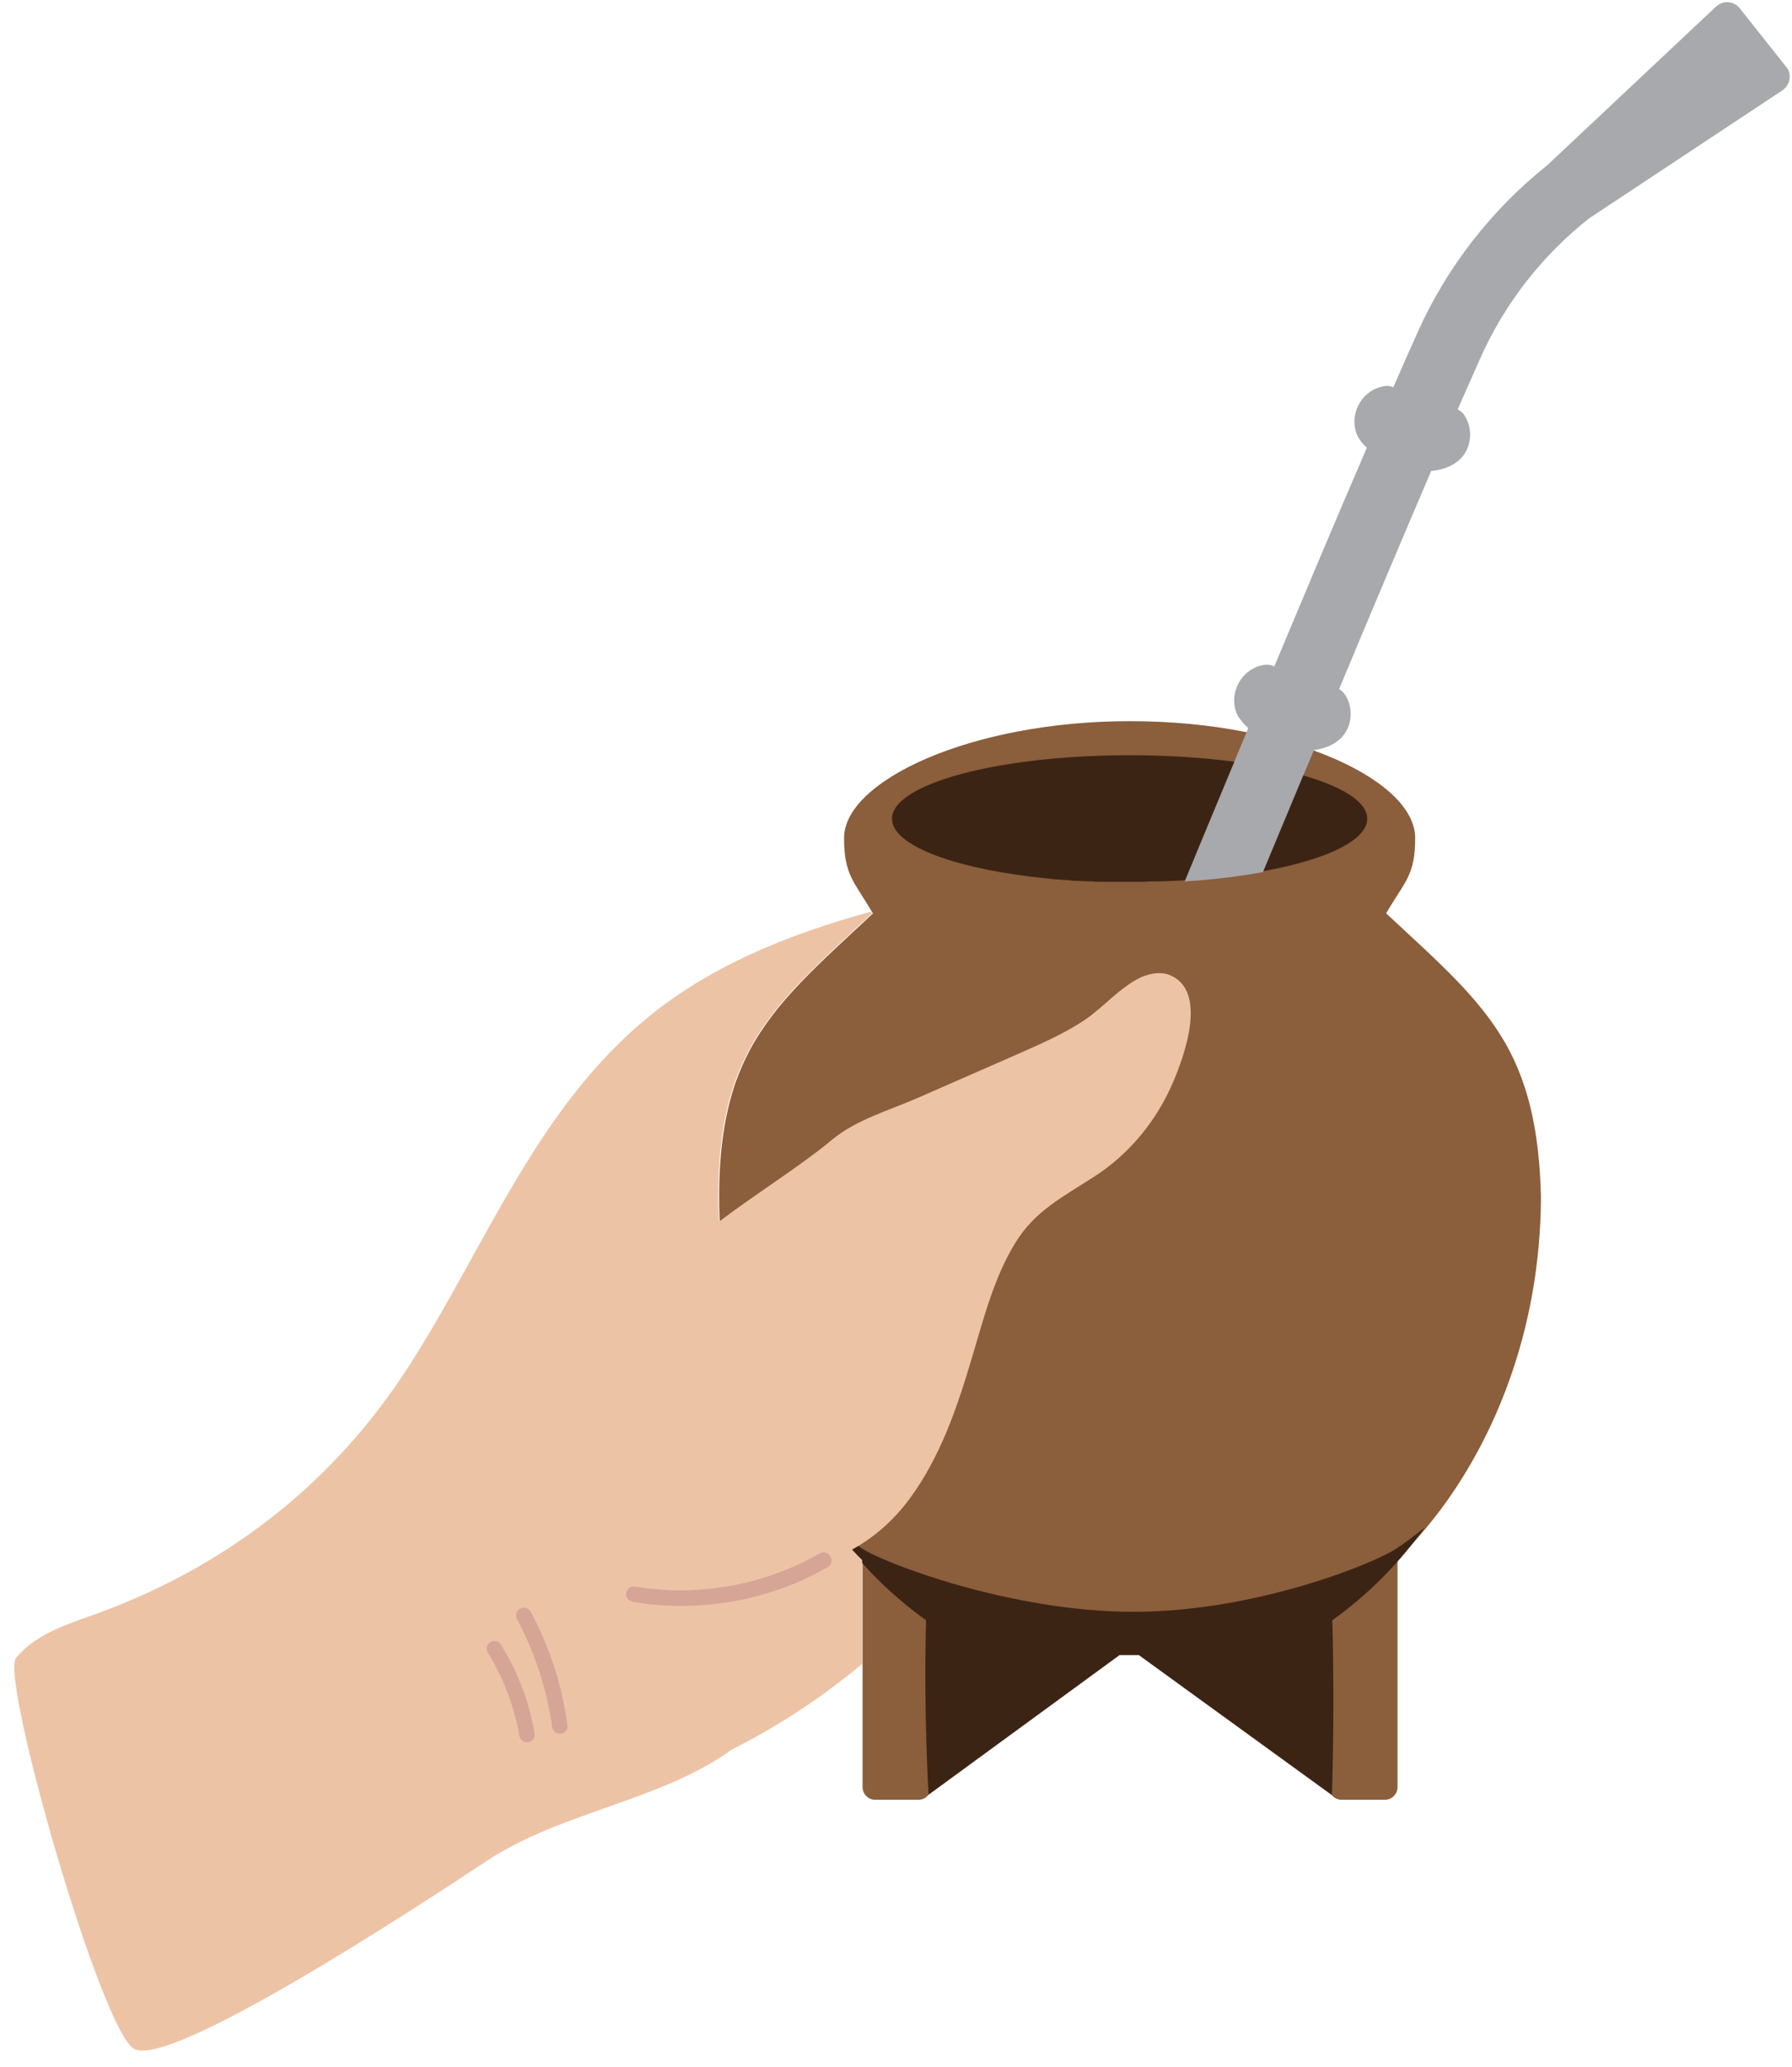
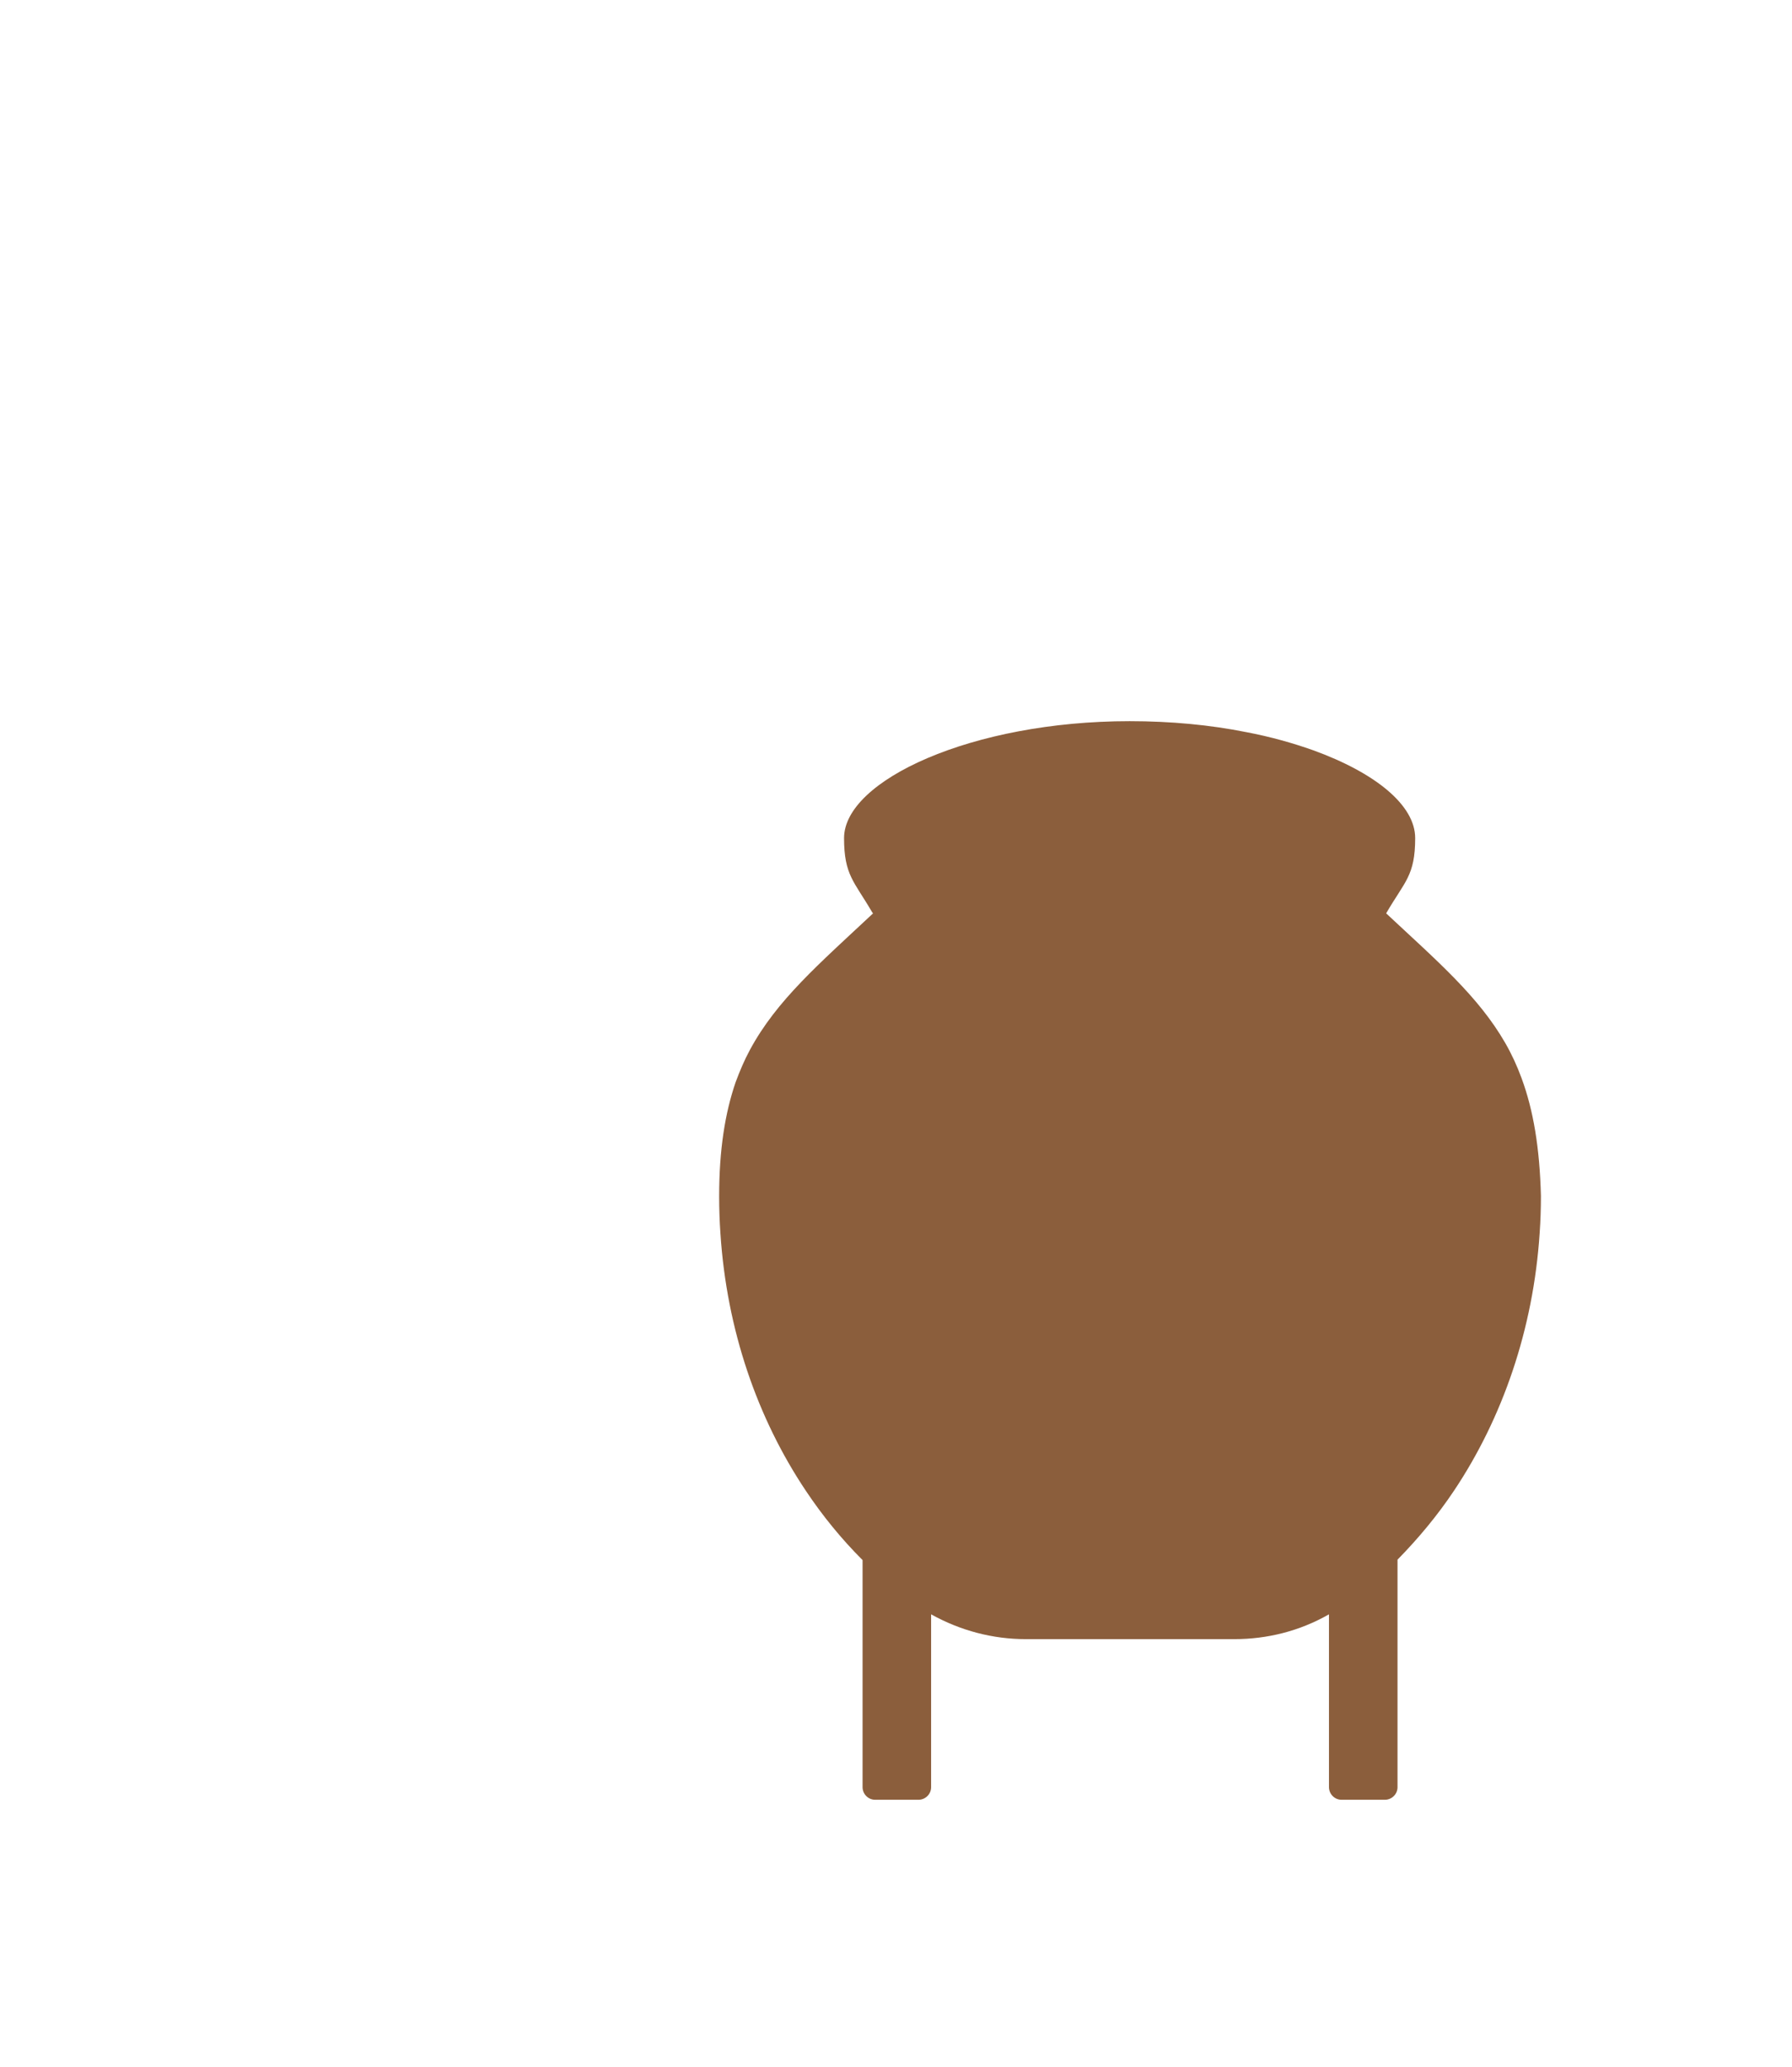
<svg xmlns="http://www.w3.org/2000/svg" height="491.6" preserveAspectRatio="xMidYMid meet" version="1.0" viewBox="-3.5 -0.3 426.1 491.6" width="426.1" zoomAndPan="magnify">
  <g id="change1_1">
    <path d="M362.9,284.1L362.9,284.1c0,3.1-0.1,5.9-0.3,8.8c-1.5,23-8.9,44.1-20.3,61.2c-4,6-8.6,11.5-13.5,16.5v54.1 c0,1.7-1.4,3-3,3h-10.3c-1.7,0-3-1.4-3-3v-41.1c-7,4-14.7,5.9-22.5,5.9h-20.8h-8h-20.8c-7.8,0-15.5-2-22.5-5.9v41.1c0,1.7-1.4,3-3,3 h-10.3c-1.7,0-3-1.4-3-3v-29.3v-24.7c-5-5-9.5-10.5-13.5-16.5C176.6,337,169.3,316,167.8,293c-0.2-2.9-0.3-5.8-0.3-8.7v-0.1 c0-11.1,1.4-19.8,3.9-27.1c1-2.7,2.1-5.3,3.4-7.7c6.4-11.9,16.5-20.5,29.3-32.5c-0.1-0.1-0.2-0.2-0.3-0.4c-4.2-7.2-6.6-8.7-6.6-17.5 c0-13.7,30.4-27.8,67.9-27.8c9.9,0,19.2,0.9,27.7,2.6c5.8,1.1,11.1,2.6,15.9,4.3c14.9,5.4,24.3,13.1,24.3,20.9 c0,9-2.5,10.3-6.9,17.9c12.2,11.4,21.9,19.7,28.3,30.8c1.5,2.6,2.8,5.4,3.9,8.4C361.1,263.7,362.6,272.6,362.9,284.1z" fill="#8b5e3c" />
  </g>
  <g id="change2_1">
-     <path d="M208.6,194.4c0-8.3,25.3-15.1,56.5-15.1s56.5,6.8,56.5,15.1c0,7.4-20,13.6-46.4,14.8c-0.1,0-0.2,0-0.3,0 c-0.9,0-1.8,0.1-2.8,0.1c-0.2,0-0.4,0-0.5,0c-0.9,0-1.7,0-2.6,0.1c-0.2,0-0.5,0-0.7,0c-1.1,0-2.1,0-3.2,0c-1,0-2,0-3,0 c-0.3,0-0.5,0-0.8,0c-0.7,0-1.5,0-2.2,0c-0.3,0-0.5,0-0.8,0c-0.7,0-1.5,0-2.2-0.1c-0.2,0-0.4,0-0.6,0c-0.8,0-1.6-0.1-2.3-0.1 c-0.2,0-0.3,0-0.5,0c-0.8,0-1.6-0.1-2.4-0.2c-0.1,0-0.2,0-0.3,0c-0.9-0.1-1.7-0.1-2.6-0.2c-0.1,0-0.1,0-0.2,0 c-0.9-0.1-1.8-0.2-2.6-0.3c0,0,0,0-0.1,0c-0.9-0.1-1.8-0.2-2.7-0.3C222.2,205.8,208.6,200.5,208.6,194.4z M335.2,363 c-2.1,1.7-4.3,3.4-6.6,4.9c-4.9,3.4-33.3,15.1-62.6,15.1c-29.3,0-59.6-11.7-64.6-15.1c-2.3-1.6-4.4-3.2-6.6-4.9 c6.1,8.6,13.5,16,21.9,22c-0.6,22.4,0.6,41.5,0.6,41.5l45.4-33.2h4.6l45.9,33.3c0,0,0.7-19.1,0.1-41.6 C321.7,379,329.1,371.6,335.2,363z" fill="#3c2415" />
-   </g>
+     </g>
  <g id="change3_1">
-     <path d="M420.3,21.2l-45.9,30.4c-11.3,8.9-20.3,20.5-26.1,33.7c-1.6,3.7-3.4,7.6-5.2,11.8c0.7,0.3,1.3,0.8,1.7,1.5 c2.3,3.7,1.4,8.7-2.1,11.1c-1.7,1.2-3.7,1.8-5.9,2c-7,16.4-14.7,34.6-21.9,51.9c0.6,0.3,1.1,0.8,1.5,1.4c2.3,3.7,1.4,8.7-2.1,11.1 c-1.5,1.1-3.4,1.7-5.4,2c0,0.1-0.1,0.2-0.1,0.3c-0.8,2-1.7,4-2.5,5.9c-3.5,8.4-6.7,16.1-9.5,22.8c-5.6,1-11.8,1.8-18.6,2.2 c3.1-7.5,7.1-17.2,11.7-28.2c0.9-2.3,1.9-4.6,2.9-7c0.2-0.4,0.3-0.8,0.5-1.3c-0.9-0.7-1.6-1.6-2.3-2.6c-1.3-2.1-1.4-5.1-0.2-7.6 c1.2-2.6,3.6-4.4,6.4-4.8c0.8-0.1,1.6,0,2.3,0.4c7.2-17.2,14.9-35.6,22-52c-0.7-0.7-1.4-1.4-1.9-2.3c-1.3-2.1-1.4-5.1-0.2-7.6 c1.2-2.6,3.6-4.4,6.4-4.8c0.7-0.1,1.4,0,2,0.3c2-4.6,3.9-8.9,5.7-12.9c6.9-15.5,17.6-29.3,30.9-39.9l40.1-37.7 c1.7-1.6,4.3-1.4,5.7,0.4l11.1,14C422.6,17.3,422.2,19.9,420.3,21.2z" fill="#a7a9ac" />
-   </g>
+     </g>
  <g id="change4_1">
-     <path d="M275.5,256.9c-3.9,9.2-10.4,17.2-18.8,22.6c-7.4,4.8-14.1,8.1-18.8,15.8c-5.1,8.3-7.5,18-10.3,27.3 c-3.5,11.8-7.5,23.6-14.8,33.5c-3.9,5.3-8.6,9.3-13.7,12.1c0.8,0.9,1.6,1.7,2.4,2.5v24.7c-9.4,7.8-19.7,14.7-30.9,20.3 c-16.9,12.3-40.6,14.8-58.3,26.5c-19,12.6-75,49.1-83.8,44.8c-7.8-3.7-32-88.2-28.2-93c4.1-5.1,10.6-7.5,16.8-9.7 c32-11.1,58.4-31.2,76.8-60c17.7-27.6,29.8-60,55.5-81.7c15.5-13.1,34.5-20.7,54.2-26.1c0.1,0.2,0.2,0.3,0.3,0.4 c-12.8,12-22.9,20.6-29.3,32.5c-1.3,2.4-2.4,5-3.4,7.7c-2.5,7.3-3.9,16-3.9,27.1v0.1c0,2,0.1,4,0.2,5.9c9.1-6.9,19.2-13.1,26.9-19.5 c5.6-4.7,13.7-7,20.3-9.9c7.8-3.4,15.7-6.9,23.5-10.3c5.4-2.4,10.8-4.7,15.7-7.9c4.8-3.1,8.7-8,13.9-10.5c0.7-0.3,1.3-0.5,2.1-0.7 c1.6-0.4,3.3-0.4,4.8,0.2C283.8,235.4,278,251,275.5,256.9z" fill="#edc3a6" />
-   </g>
+     </g>
  <g id="change5_1">
-     <path d="M193.3,372.4c-10.5,6.1-22.8,9.2-35,9.2c-3.8,0-7.6-0.3-11.4-1c-1-0.2-1.7-1.1-1.5-2.1s1.1-1.7,2.1-1.5 c14.8,2.5,30.8-0.3,43.9-7.9c0.9-0.5,2-0.2,2.5,0.7C194.5,370.8,194.2,371.9,193.3,372.4z M122.7,383c-0.5-0.9-1.6-1.2-2.5-0.8 c-0.9,0.5-1.2,1.6-0.8,2.5c4.3,8,7.1,16.7,8.4,25.7c0.1,0.9,0.9,1.6,1.8,1.6c0.1,0,0.2,0,0.3,0c1-0.1,1.7-1.1,1.5-2.1 C130.2,400.5,127.2,391.5,122.7,383z M115.6,390.8c-0.5-0.9-1.7-1.1-2.5-0.6c-0.9,0.5-1.1,1.7-0.6,2.5c3.7,6,6.3,12.9,7.5,19.8 c0.2,0.9,0.9,1.5,1.8,1.5c0.1,0,0.2,0,0.3,0c1-0.2,1.7-1.1,1.5-2.1C122.4,404.5,119.6,397.2,115.6,390.8z" fill="#d6a596" />
-   </g>
+     </g>
</svg>